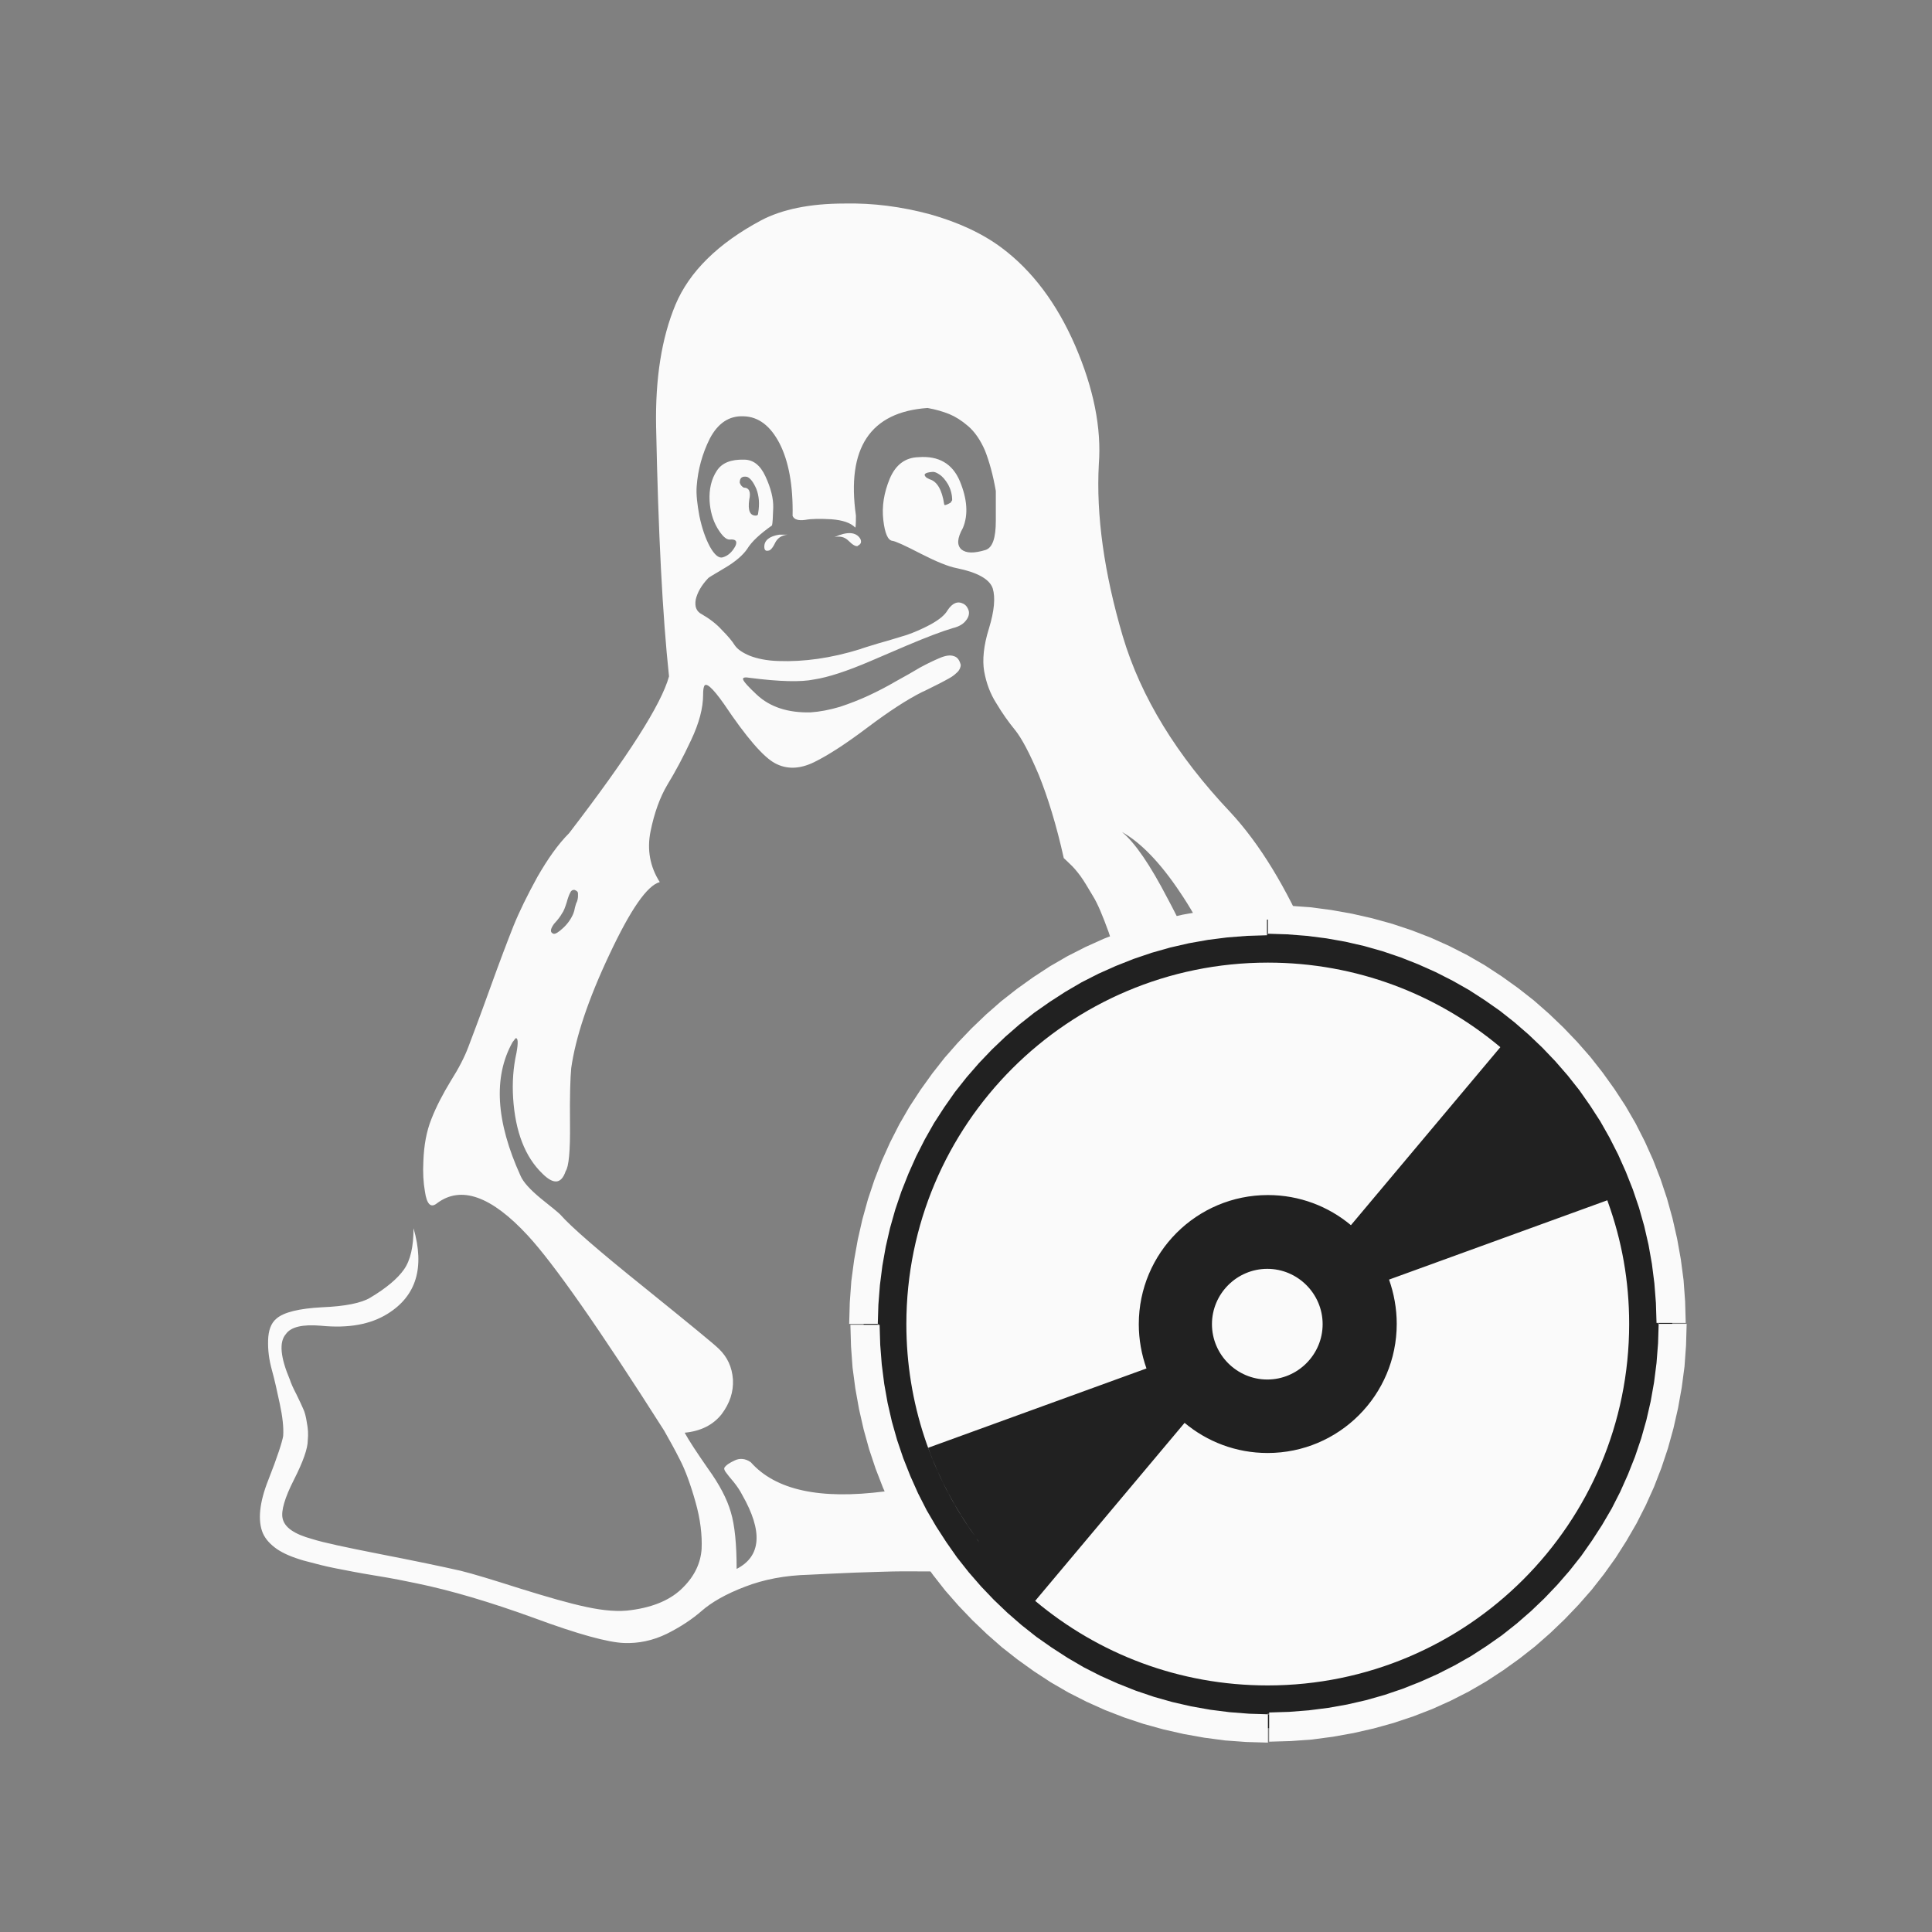
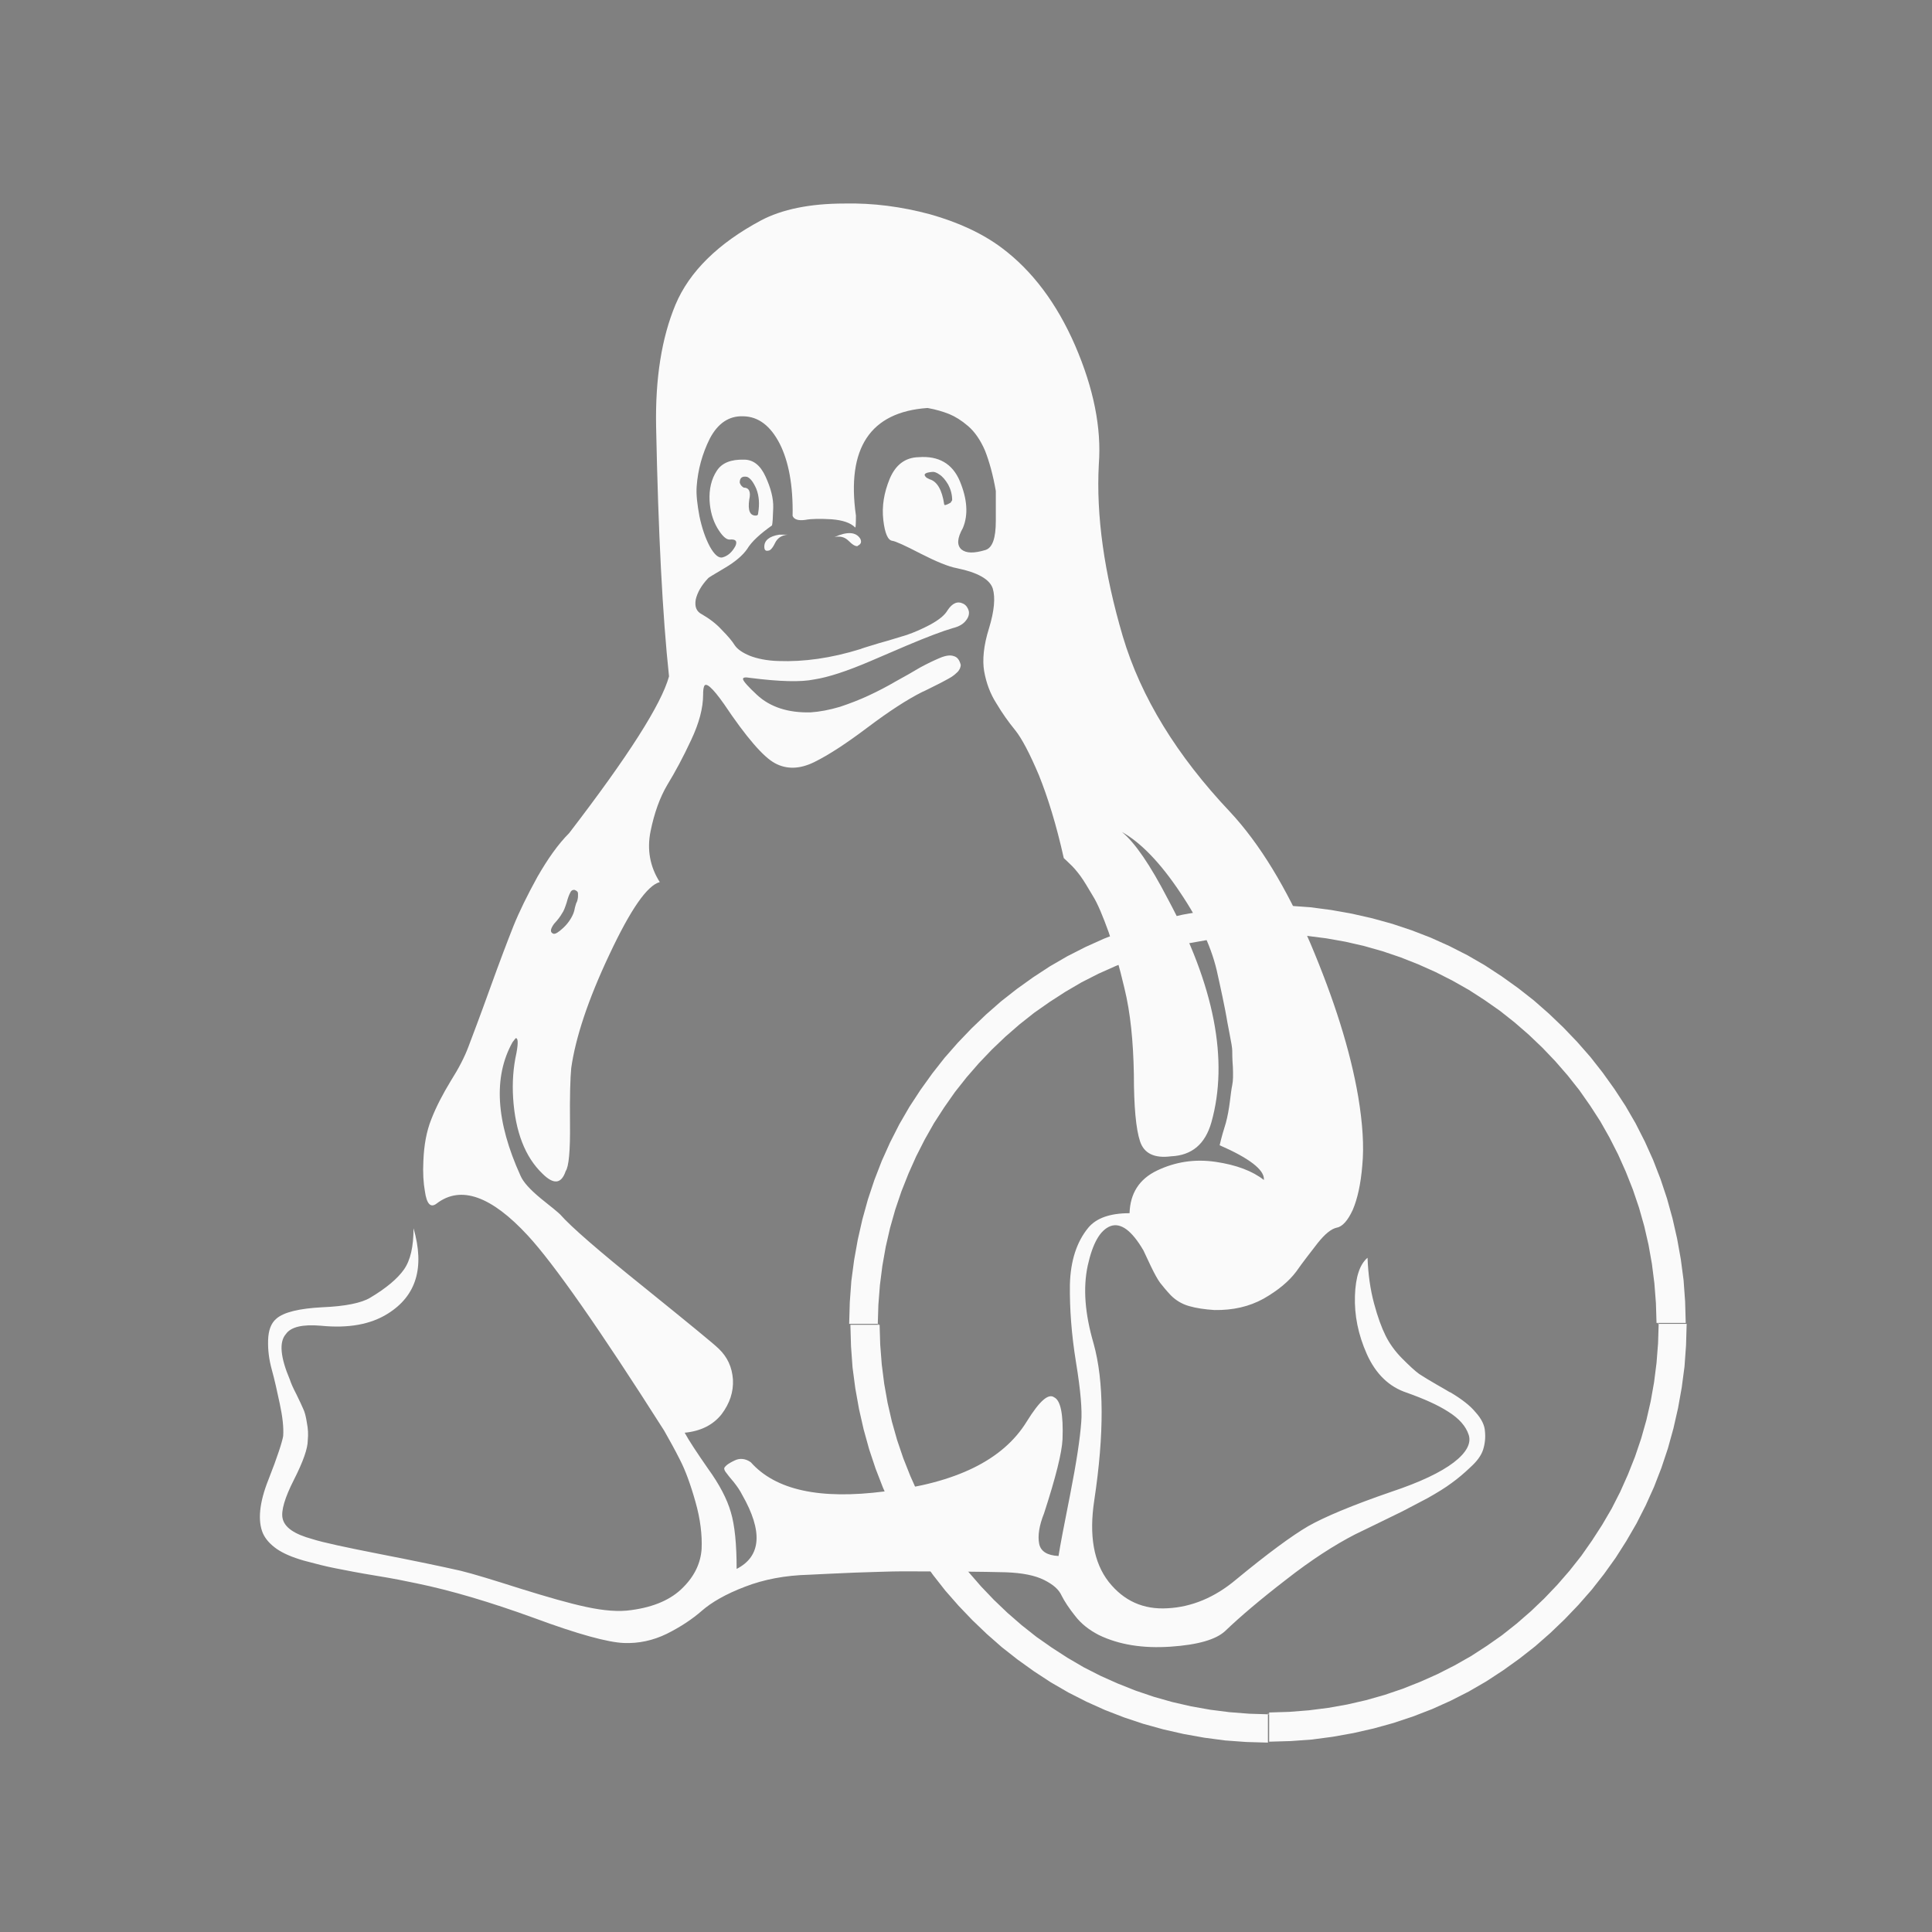
<svg xmlns="http://www.w3.org/2000/svg" xml:space="preserve" width="11.255mm" height="11.255mm" style="shape-rendering:geometricPrecision; text-rendering:geometricPrecision; image-rendering:optimizeQuality; fill-rule:evenodd; clip-rule:evenodd" viewBox="0 0 6284 6284">
  <rect x="0" y="0" width="6284" height="6284" fill="#808080" stroke="none" />
  <defs>
    <style type="text/css">
   
    .fil0 {fill:none}
    .fil2 {fill:#212121}
    .fil3 {fill:#FAFAFA}
    .fil1 {fill:#FAFAFA;fill-rule:nonzero}
   
  </style>
  </defs>
  <g id="Ebene_x0020_1">
    <g id="_256710904">
-       <circle class="fil0" cx="3142" cy="3142" r="3142" />
      <path class="fil1" d="M2562 1739c-20,2 -33,11 -41,27 -8,17 -16,25 -22,25 -9,2 -13,-2 -13,-13 0,-20 16,-34 49,-39 9,0 18,0 27,0zm228 37c-7,2 -17,-4 -30,-17 -13,-13 -29,-16 -46,-12 42,-19 70,-17 84,5 5,10 3,18 -8,23zm-919 1119c-7,-2 -13,1 -16,8 -4,7 -8,18 -12,33 -5,15 -9,27 -15,35 -5,9 -13,20 -26,34 -13,18 -13,28 -2,32 6,2 17,-5 32,-19 15,-14 26,-30 33,-47 2,-5 4,-12 5,-19 2,-6 3,-12 5,-16 2,-3 3,-7 4,-12 1,-4 1,-8 1,-10 0,-2 0,-5 0,-8 0,-2 -1,-5 -2,-6 -2,-2 -5,-4 -8,-5zm2240 940c0,-31 -48,-68 -144,-110 6,-26 13,-50 20,-72 6,-22 10,-45 13,-68 3,-23 5,-42 8,-56 3,-14 3,-34 2,-59 -2,-26 -2,-42 -2,-52 0,-9 -3,-27 -9,-57 -6,-30 -9,-48 -10,-54 -1,-6 -5,-28 -13,-66 -8,-38 -13,-60 -15,-69 -17,-84 -58,-174 -123,-270 -64,-96 -128,-162 -189,-196 42,34 92,107 149,217 152,282 199,526 142,728 -20,70 -63,107 -131,110 -54,7 -88,-9 -101,-49 -13,-39 -20,-112 -20,-218 -2,-107 -11,-200 -31,-281 -16,-68 -33,-128 -51,-181 -19,-52 -35,-92 -52,-119 -16,-27 -29,-49 -40,-64 -12,-16 -23,-29 -34,-39 -11,-11 -18,-17 -20,-19 -24,-108 -52,-198 -81,-270 -30,-71 -56,-120 -77,-146 -22,-27 -42,-55 -61,-87 -20,-31 -33,-66 -40,-105 -6,-36 -2,-83 16,-140 17,-56 21,-99 12,-129 -10,-30 -49,-52 -117,-66 -27,-5 -66,-21 -117,-47 -52,-27 -83,-41 -93,-42 -14,-2 -24,-24 -29,-68 -5,-44 2,-88 21,-134 19,-45 50,-69 94,-70 65,-5 110,21 134,78 24,58 28,109 10,152 -19,34 -20,56 -5,70 16,13 41,13 78,2 23,-7 34,-38 34,-95 0,-56 0,-88 0,-97 -9,-52 -21,-95 -35,-131 -15,-35 -34,-62 -55,-80 -22,-19 -42,-31 -61,-39 -20,-8 -43,-15 -71,-20 -187,13 -264,131 -233,350 0,27 -1,39 -2,39 -16,-16 -41,-24 -77,-27 -36,-2 -65,-2 -86,2 -22,3 -36,-1 -41,-13 2,-99 -13,-178 -42,-235 -30,-58 -69,-88 -118,-89 -47,-2 -83,23 -109,72 -25,50 -39,102 -43,156 -2,27 2,59 9,97 8,38 19,71 34,99 15,27 29,38 41,35 18,-5 31,-17 42,-37 7,-16 1,-23 -19,-21 -12,0 -25,-13 -40,-38 -15,-26 -23,-55 -25,-88 -2,-38 6,-71 23,-97 17,-27 47,-38 89,-37 30,0 53,18 70,55 17,37 26,71 25,102 -1,31 -2,50 -4,57 -38,27 -66,52 -81,77 -14,20 -38,41 -72,61 -34,20 -52,31 -54,33 -23,24 -36,48 -41,70 -4,23 2,39 20,48 24,14 46,30 65,51 20,20 34,37 42,50 9,13 25,24 49,34 23,9 55,16 93,17 82,3 171,-9 267,-39 4,-2 24,-8 60,-19 37,-10 67,-20 91,-27 23,-8 49,-19 77,-34 27,-15 46,-30 55,-46 16,-24 33,-31 52,-21 9,5 14,13 17,23 2,9 0,20 -9,31 -8,11 -22,20 -43,25 -34,10 -84,29 -148,56 -63,27 -103,44 -119,51 -77,33 -138,53 -184,60 -43,9 -113,7 -207,-5 -17,-3 -26,-2 -24,5 2,7 16,23 45,50 43,40 102,59 175,57 30,-2 61,-8 95,-18 33,-11 64,-23 94,-37 30,-14 59,-29 88,-46 29,-16 56,-31 79,-45 24,-13 45,-23 64,-31 19,-8 34,-10 45,-6 12,3 19,13 23,29 0,3 -1,7 -3,12 -2,4 -5,9 -10,13 -5,5 -10,9 -16,13 -5,3 -13,8 -23,13 -9,5 -17,9 -23,12 -5,3 -15,7 -26,13 -12,6 -20,10 -25,12 -48,24 -108,63 -177,115 -69,52 -127,90 -174,113 -47,23 -90,24 -128,3 -37,-20 -92,-83 -165,-192 -38,-54 -60,-73 -65,-57 -2,5 -3,14 -3,26 0,44 -13,93 -39,148 -26,56 -52,104 -77,145 -25,42 -43,93 -55,152 -12,59 -2,115 30,165 -41,11 -95,89 -164,236 -69,146 -110,270 -124,369 -3,31 -5,92 -4,181 1,89 -4,140 -14,154 -14,42 -39,45 -76,8 -56,-54 -88,-136 -95,-246 -3,-49 0,-98 11,-147 6,-33 5,-49 -3,-47l-10 13c-63,113 -54,258 26,434 9,21 31,45 66,74 35,28 56,45 63,52 35,40 126,119 273,237 146,118 228,185 243,200 28,27 43,59 46,100 2,40 -10,77 -37,113 -27,34 -67,55 -120,60 14,26 40,65 76,117 37,51 62,99 74,141 13,43 19,105 19,185 80,-41 86,-122 18,-241 -7,-14 -16,-27 -27,-41 -12,-14 -20,-24 -25,-31 -6,-7 -7,-13 -6,-16 6,-9 17,-16 34,-24 17,-8 35,-6 52,6 81,91 225,122 435,95 232,-27 386,-102 463,-228 41,-66 70,-92 89,-78 21,10 30,56 27,136 -2,44 -22,124 -60,241 -16,40 -21,73 -16,99 5,25 26,38 63,40 5,-33 18,-100 38,-201 20,-102 32,-180 36,-236 3,-37 -2,-101 -17,-192 -15,-92 -21,-176 -20,-254 2,-77 22,-139 60,-185 26,-31 70,-47 134,-47 2,-64 31,-111 90,-139 59,-28 122,-38 190,-28 68,10 120,30 157,59zm-1645 -2166c5,-30 3,-56 -6,-79 -10,-23 -20,-35 -30,-39 -16,-3 -24,3 -24,19 3,9 8,13 13,16 17,0 24,13 18,39 -5,35 2,52 21,52 5,0 8,-2 8,-8zm631 -42c0,-19 -5,-36 -13,-51 -9,-15 -18,-26 -29,-33 -10,-7 -18,-9 -23,-8 -24,2 -31,8 -18,19 3,2 7,3 10,5 24,7 40,34 47,81 0,5 7,3 21,-5l5 -8zm1621 2902c35,21 63,42 81,64 20,22 30,43 31,63 2,20 0,40 -6,59 -6,19 -20,38 -41,57 -21,20 -41,37 -62,52 -20,15 -46,31 -78,49 -32,17 -59,31 -82,43 -23,11 -51,25 -84,41 -33,16 -56,27 -70,34 -66,34 -141,82 -224,147 -83,64 -149,120 -198,167 -30,28 -89,45 -178,51 -89,6 -167,-6 -233,-38 -31,-16 -57,-36 -77,-62 -20,-25 -35,-48 -44,-66 -9,-20 -27,-36 -57,-51 -30,-15 -71,-23 -124,-25 -77,-2 -190,-3 -340,-3 -33,0 -83,2 -149,4 -66,3 -117,5 -152,7 -77,2 -146,15 -208,39 -63,24 -109,51 -140,78 -32,28 -70,53 -114,75 -45,22 -92,32 -140,30 -51,-2 -148,-28 -291,-81 -143,-52 -271,-90 -383,-113 -33,-7 -77,-16 -133,-25 -56,-9 -100,-18 -131,-24 -31,-6 -66,-15 -103,-25 -38,-11 -66,-23 -88,-38 -21,-15 -36,-31 -45,-51 -17,-40 -12,-99 18,-174 30,-76 45,-124 48,-142 2,-28 -2,-63 -11,-105 -9,-42 -17,-79 -26,-111 -9,-33 -13,-64 -12,-96 1,-31 9,-55 27,-70 24,-21 74,-33 149,-37 75,-3 128,-14 156,-31 52,-31 89,-62 110,-92 21,-30 31,-74 31,-134 37,128 9,220 -84,278 -56,35 -128,48 -218,39 -59,-5 -97,4 -113,27 -23,26 -18,76 13,149 3,10 10,26 21,47 10,21 18,37 22,47 5,10 9,25 12,45 4,20 5,38 3,58 0,26 -15,69 -45,128 -30,59 -42,101 -37,125 6,30 38,52 97,68 34,11 109,27 221,49 113,22 199,40 261,54 41,10 106,30 194,58 87,27 159,48 216,60 56,12 105,16 145,10 75,-10 131,-35 169,-74 38,-38 57,-80 60,-125 2,-45 -4,-97 -20,-153 -16,-57 -33,-103 -50,-136 -17,-34 -35,-66 -52,-96 -211,-332 -359,-543 -443,-634 -119,-129 -218,-164 -296,-105 -20,16 -33,3 -39,-39 -5,-28 -7,-61 -5,-99 2,-51 10,-96 26,-136 16,-41 37,-81 63,-124 26,-41 45,-78 57,-110 14,-37 38,-100 70,-189 32,-89 58,-157 77,-205 19,-47 45,-100 78,-160 34,-59 67,-106 103,-142 192,-250 300,-419 325,-510 -21,-196 -35,-466 -42,-812 -3,-157 18,-289 63,-397 45,-107 138,-199 278,-274 68,-36 159,-55 272,-55 92,-2 185,10 278,35 92,26 170,62 233,109 99,74 179,180 239,318 60,139 86,268 77,386 -9,166 17,353 78,560 59,198 176,388 349,571 96,103 183,246 261,427 77,182 130,348 156,501 14,85 19,159 13,221 -5,62 -16,110 -31,145 -16,35 -34,55 -52,58 -18,4 -38,20 -62,50 -23,30 -47,60 -70,93 -24,32 -59,61 -106,88 -47,26 -100,38 -160,37 -31,-2 -59,-6 -83,-13 -24,-7 -43,-19 -59,-35 -16,-17 -27,-31 -35,-41 -8,-11 -18,-29 -30,-54 -12,-25 -20,-42 -24,-51 -38,-65 -74,-91 -107,-79 -34,13 -58,56 -74,128 -16,74 -9,158 19,254 34,122 35,293 2,511 -17,113 -2,201 47,264 49,62 113,91 192,86 78,-4 153,-35 222,-93 103,-85 182,-143 235,-174 53,-30 143,-68 271,-112 93,-31 160,-63 202,-95 42,-32 58,-63 49,-90 -9,-28 -31,-53 -66,-75 -34,-22 -79,-42 -135,-62 -58,-19 -101,-61 -130,-125 -29,-65 -41,-128 -39,-190 2,-62 16,-103 41,-124 2,54 9,103 21,148 12,45 25,80 38,106 13,26 31,51 54,74 23,23 41,40 55,50 14,9 33,21 56,34 23,13 38,22 43,25z" />
      <g>
-         <path class="fil2" d="M4124 5621c726,0 1315,-589 1315,-1315 0,-726 -589,-1315 -1315,-1315 -726,0 -1315,589 -1315,1315 0,726 589,1315 1315,1315z" />
        <path id="1" class="fil1" d="M5391 4306l95 0 0 0 -2 70 -5 69 -9 68 -12 67 -15 66 -18 65 -21 63 -24 62 -27 60 -30 59 -33 57 -35 55 -38 53 -40 51 -43 49 -45 47 -47 45 -49 43 -51 40 -53 38 -55 36 -57 33 -59 30 -60 27 -62 24 -63 21 -65 18 -66 15 -67 12 -68 9 -69 5 -70 2 0 -95 65 -2 64 -5 63 -8 62 -11 61 -14 60 -17 59 -20 58 -23 56 -25 55 -28 53 -30 51 -33 50 -35 48 -38 46 -40 44 -42 42 -44 40 -46 38 -48 35 -50 33 -51 31 -53 28 -55 25 -56 23 -58 20 -59 17 -60 14 -61 11 -62 8 -63 5 -64 2 -65 0 0zm-1267 -1267l0 -95 0 0 70 2 69 5 68 9 67 12 66 15 65 18 63 21 62 24 60 27 59 30 57 33 55 36 53 38 51 40 49 43 47 45 45 47 43 49 40 51 38 53 36 55 33 57 30 59 27 60 24 62 21 63 18 65 15 66 12 67 9 68 5 69 2 70 -95 0 -2 -65 -5 -64 -8 -63 -11 -62 -14 -61 -17 -60 -20 -59 -23 -58 -25 -56 -28 -55 -30 -53 -33 -51 -35 -50 -38 -48 -40 -46 -42 -44 -44 -42 -46 -40 -48 -38 -50 -35 -51 -33 -53 -30 -55 -28 -56 -25 -58 -23 -59 -20 -60 -17 -61 -14 -62 -11 -63 -8 -64 -5 -65 -2 0 0zm-1267 1267l-95 0 0 0 2 -70 5 -69 9 -68 12 -67 15 -66 18 -65 21 -63 24 -62 27 -60 30 -59 33 -57 36 -55 38 -53 40 -51 43 -49 45 -47 47 -45 49 -43 51 -40 53 -38 55 -36 57 -33 59 -30 60 -27 62 -24 63 -21 65 -18 66 -15 67 -12 68 -9 69 -5 70 -2 0 95 -65 2 -64 5 -63 8 -62 11 -61 14 -60 17 -59 20 -58 23 -56 25 -55 28 -53 31 -51 33 -50 35 -48 38 -46 40 -44 42 -42 44 -40 46 -38 48 -35 50 -33 51 -30 53 -28 55 -25 56 -23 58 -20 59 -17 60 -14 61 -11 62 -8 63 -5 64 -2 65 0 0zm1267 1267l0 95 0 0 -70 -2 -69 -5 -68 -9 -67 -12 -66 -15 -65 -18 -63 -21 -62 -24 -60 -27 -59 -30 -57 -33 -55 -36 -53 -38 -51 -40 -49 -43 -47 -45 -45 -47 -43 -49 -40 -51 -38 -53 -35 -55 -33 -57 -30 -59 -27 -60 -24 -62 -21 -63 -18 -65 -15 -66 -12 -67 -9 -68 -5 -69 -2 -70 95 0 2 65 5 64 8 63 11 62 14 61 17 60 20 59 23 58 25 56 28 55 31 53 33 51 35 50 38 48 40 46 42 44 44 42 46 40 48 38 50 35 51 33 53 31 55 28 56 25 58 23 59 20 60 17 61 14 62 11 63 8 64 5 65 2 0 0z" />
      </g>
-       <path class="fil3" d="M4124 3131c288,0 551,103 756,275l-486 579c-73,-61 -167,-98 -270,-98 -232,0 -420,188 -420,420 0,50 9,99 25,144l-710 258c37,103 89,199 152,287 -140,-194 -223,-432 -223,-689 0,-649 526,-1176 1176,-1176zm-307 1462l4 5m32 30c73,61 167,98 270,98 232,0 420,-188 420,-420 0,-50 -9,-99 -25,-144l710 -258c1,3 0,0 2,6 45,125 69,256 69,396 0,649 -526,1176 -1176,1176 -288,0 -551,-103 -756,-275l486 -579zm-668 388c-3,-4 -6,-8 -9,-11m946 -518c-99,0 -180,-81 -180,-180 0,-99 81,-180 180,-180 99,0 180,81 180,180 0,99 -81,180 -180,180z" />
    </g>
  </g>
</svg>